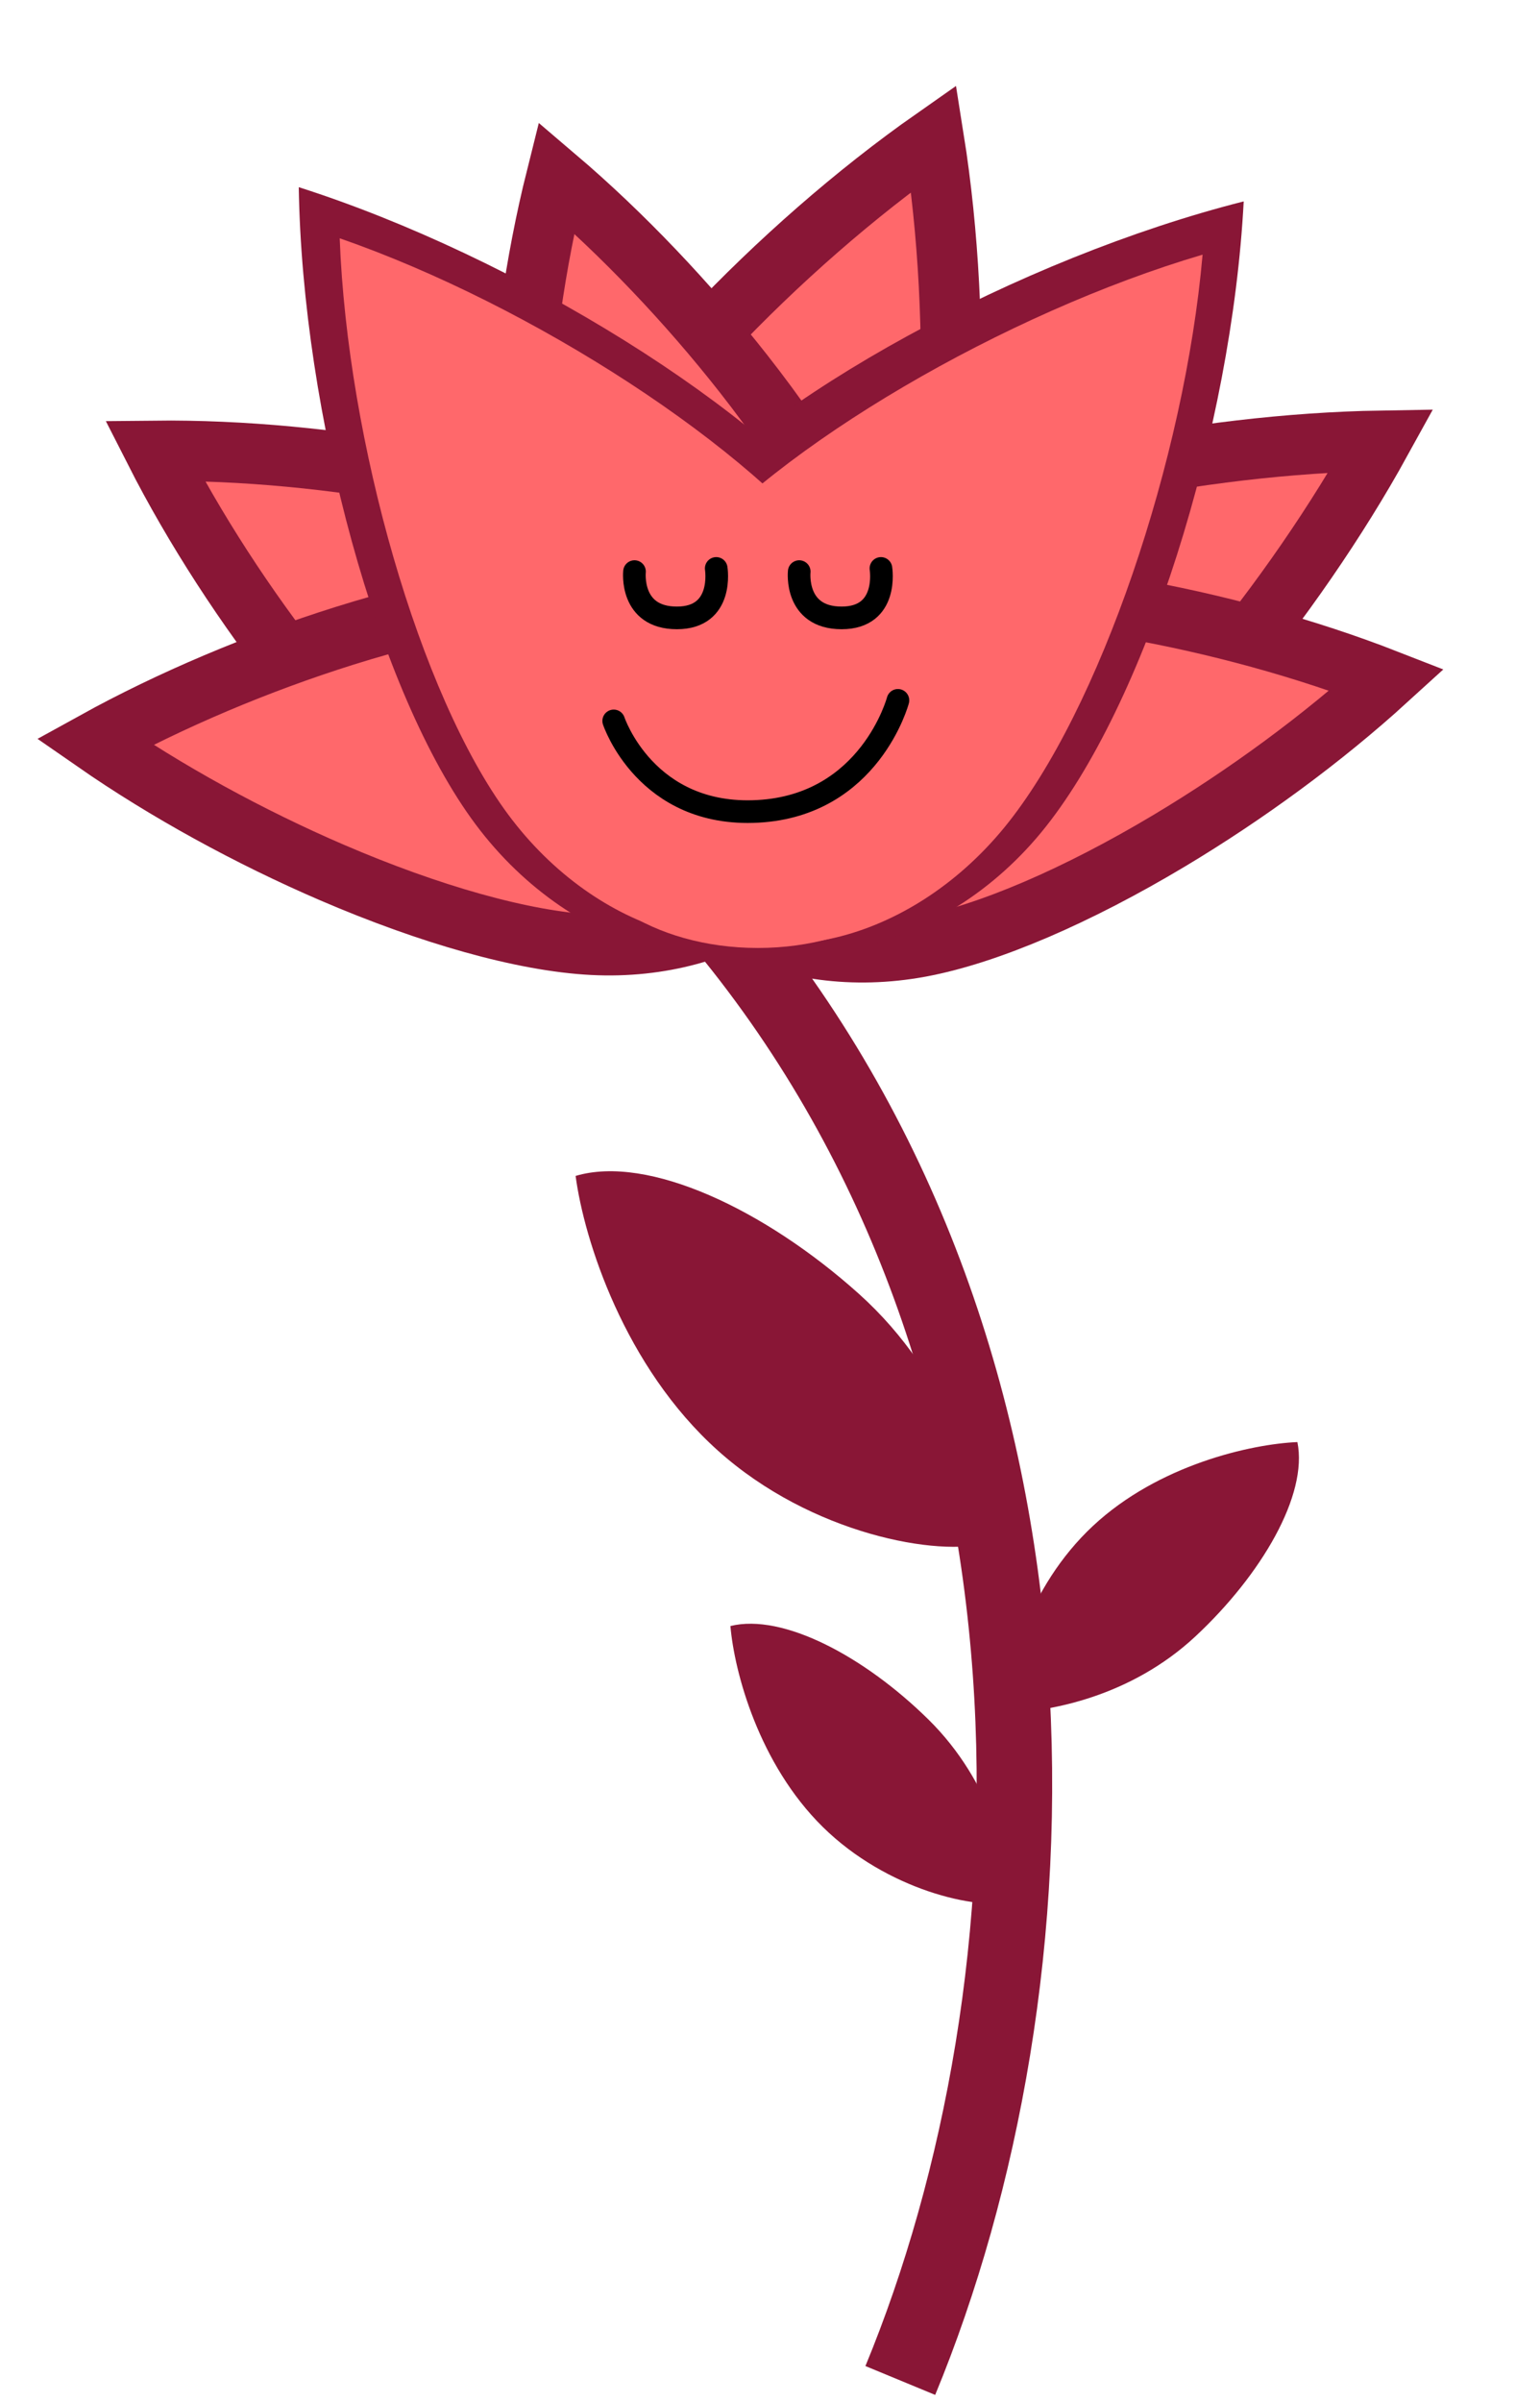
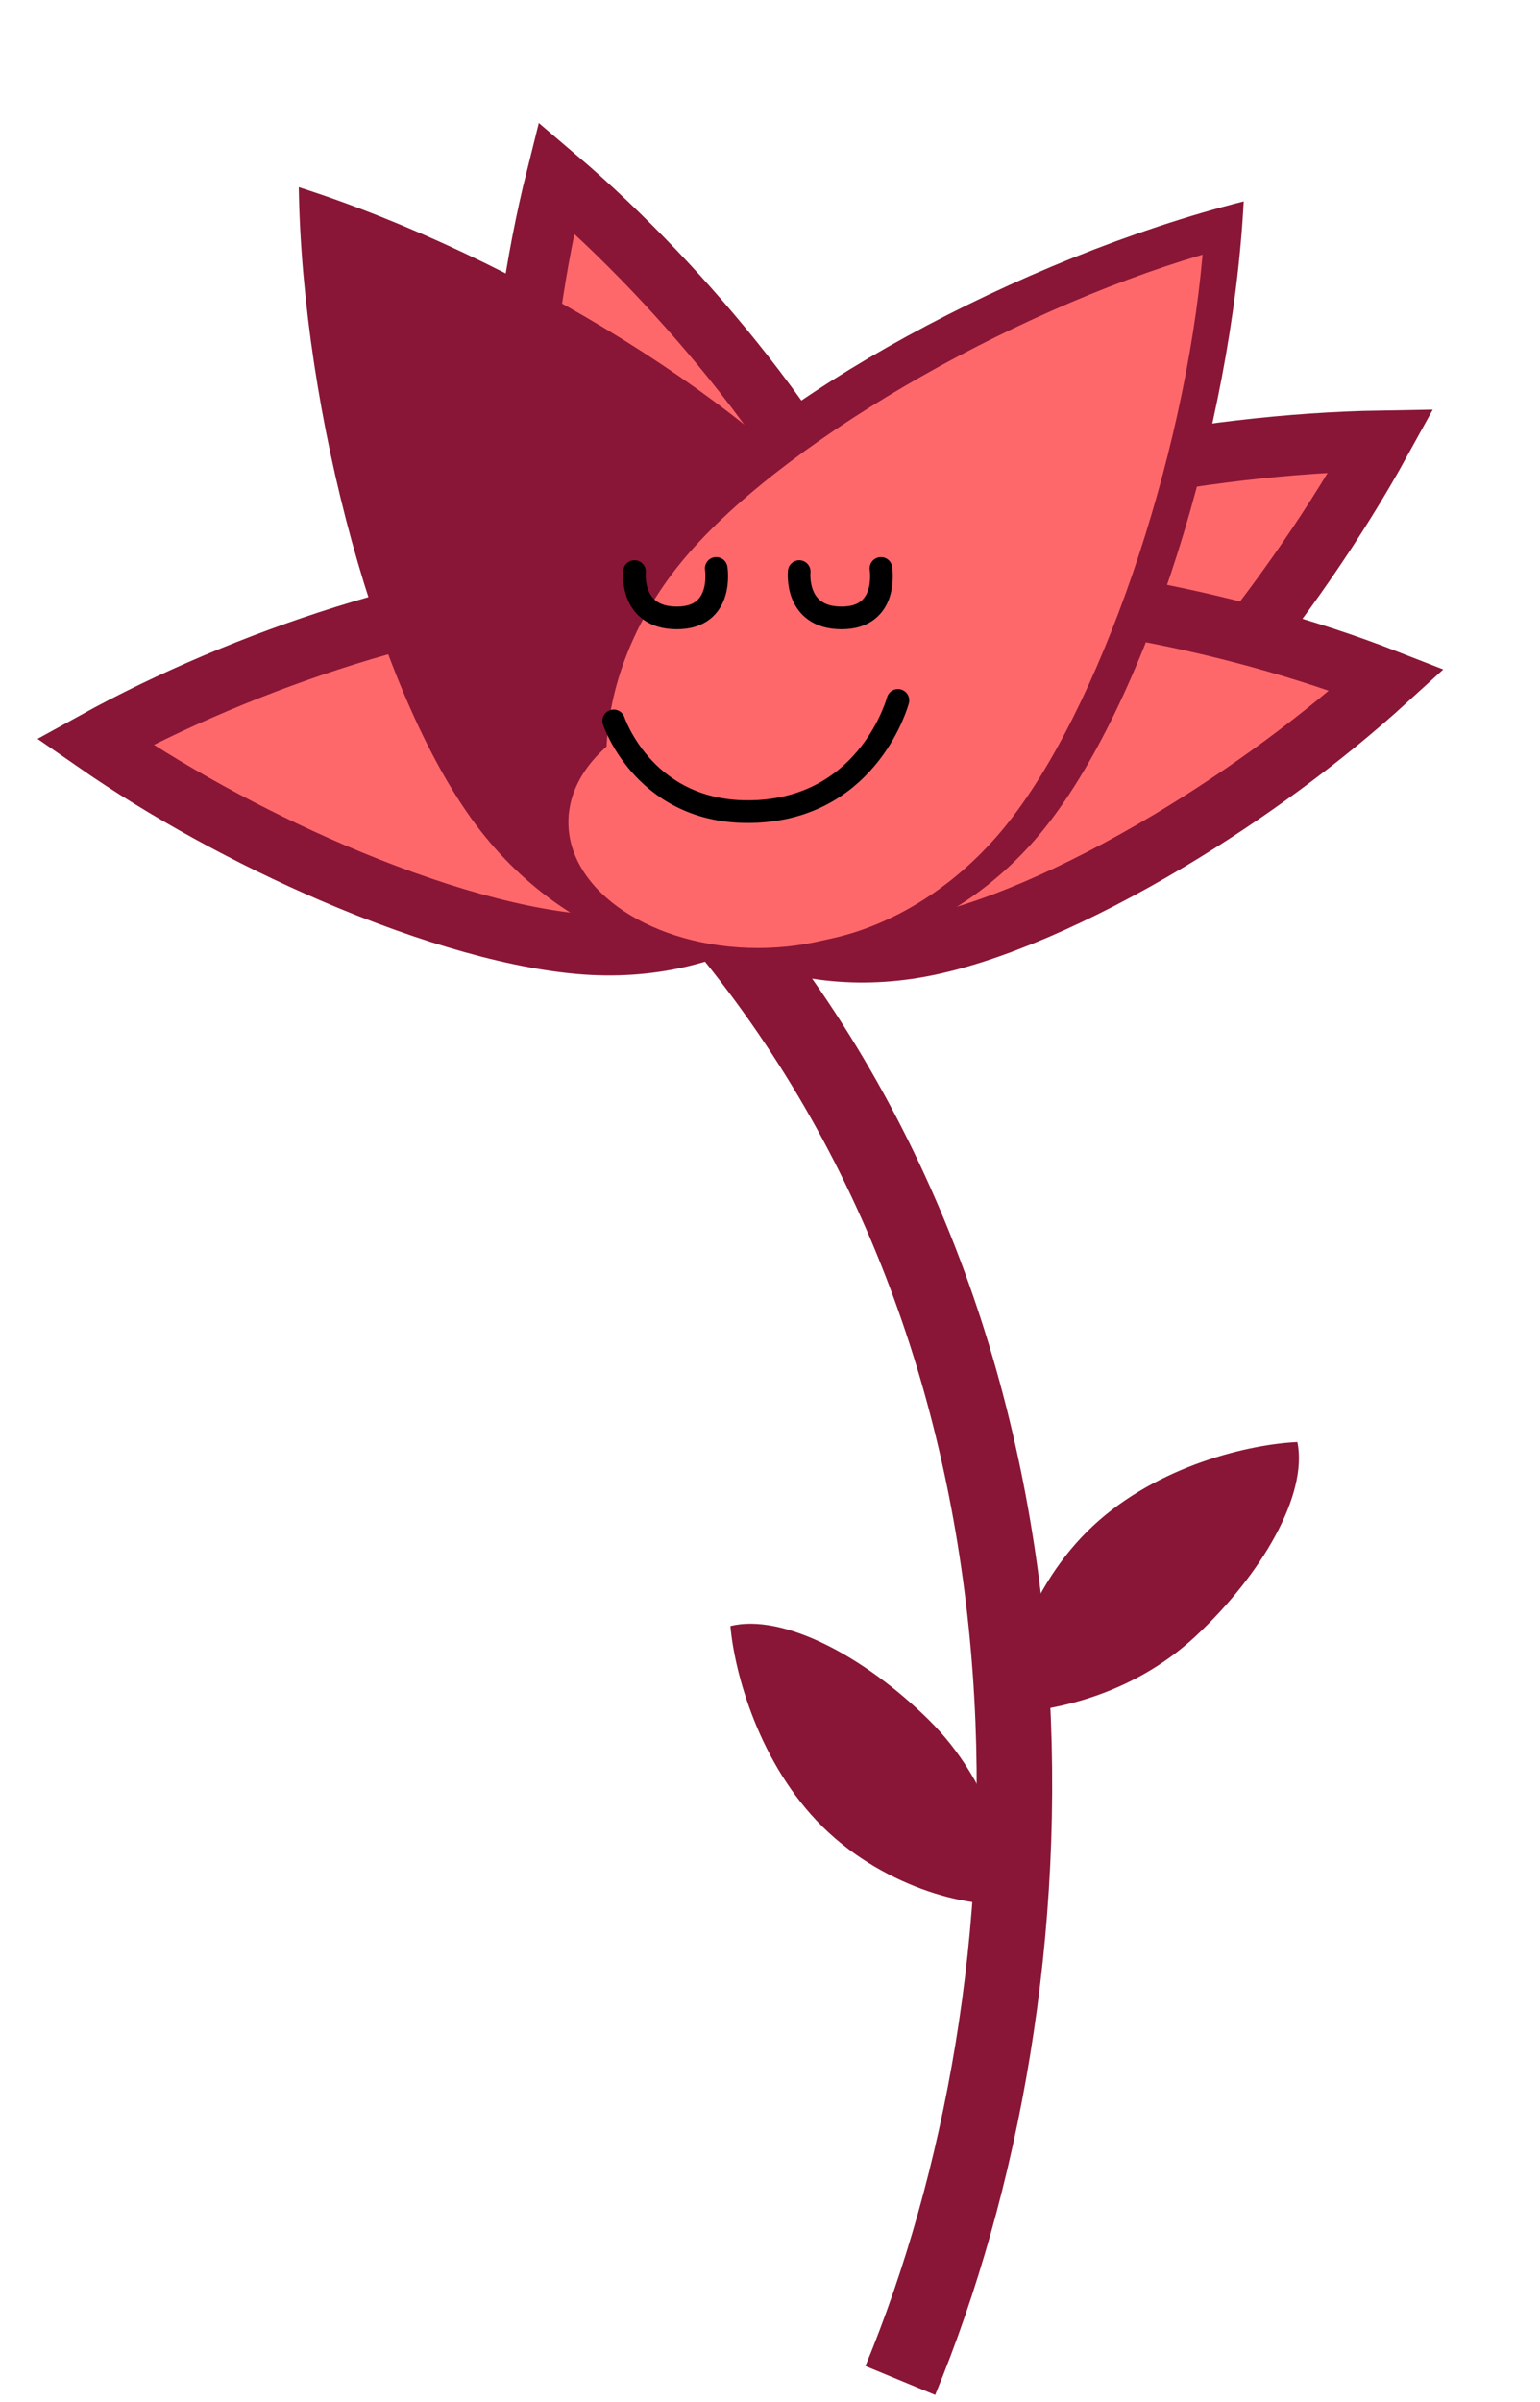
<svg xmlns="http://www.w3.org/2000/svg" width="204" height="318" viewBox="0 0 204 318" fill="none">
  <path d="M96.034 122.645C144.36 181.191 140.803 263.038 119.26 315.146" stroke="#891636" stroke-width="10" />
-   <path d="M123.696 18.326C125.683 30.785 126.376 44.617 125.786 57.668C125.096 72.903 122.676 86.701 118.78 95.901C114.931 104.989 108.667 111.881 101.818 115.755C94.973 119.626 87.755 120.4 81.578 117.783C75.4 115.167 70.933 109.445 68.95 101.836C66.966 94.221 67.557 84.926 71.406 75.838C75.303 66.637 83.525 55.296 93.985 44.199C102.946 34.693 113.361 25.566 123.696 18.326Z" fill="#FF686B" stroke="#891636" stroke-width="8" />
  <path d="M171.862 190.913C173.287 197.937 167.084 208.49 158.387 216.609C149.691 224.729 138.923 226.527 133.818 226.746C132.856 222.002 136.073 210.143 144.77 202.023C153.467 193.904 165.75 191.175 171.862 190.913Z" fill="#891636" />
-   <path d="M76.249 155.678C85.86 152.818 101.34 160.148 113.738 171.256C126.137 182.365 129.985 197.146 130.926 204.234C124.433 206.166 107.506 203.159 95.107 192.05C82.709 180.942 77.375 164.164 76.249 155.678Z" fill="#891636" />
  <path d="M96.757 215.266C103.715 213.548 114.519 219.303 122.996 227.651C131.473 236 133.722 246.682 134.155 251.774C129.455 252.934 117.471 250.217 108.994 241.868C100.517 233.52 97.275 221.362 96.757 215.266Z" fill="#891636" />
-   <path d="M20.507 59.684C32.013 59.56 44.55 60.757 56.23 62.995C70.06 65.645 82.321 69.683 90.177 74.442C97.928 79.138 103.354 85.733 105.962 92.446C108.569 99.153 108.309 105.757 105.154 110.964C102 116.171 96.267 119.459 89.115 120.255C81.957 121.051 73.599 119.295 65.848 114.599C57.992 109.84 48.734 100.844 39.981 89.814C32.59 80.5 25.722 69.944 20.507 59.684Z" fill="#FF686B" stroke="#891636" stroke-width="8" />
  <path d="M182.962 58.347C177.132 68.927 169.57 79.853 161.501 89.536C151.921 101.032 141.849 110.507 133.357 115.621C124.954 120.68 116.011 122.722 108.447 122.105C100.876 121.487 95.02 118.273 91.939 113.157C88.859 108.041 88.757 101.361 91.753 94.38C94.746 87.407 100.735 80.457 109.137 75.398C117.63 70.284 130.716 65.812 145.357 62.722C157.689 60.119 170.882 58.547 182.962 58.347Z" fill="#FF686B" stroke="#891636" stroke-width="8" />
  <path d="M183.733 90.007C175.227 97.757 165.073 105.207 154.867 111.309C142.78 118.536 130.942 123.682 121.911 125.358C113.001 127.011 104.561 125.7 98.147 122.425C91.738 119.153 87.537 114.052 86.426 108.066C85.315 102.08 87.406 95.81 92.215 90.456C97.027 85.099 104.434 80.847 113.345 79.194C122.376 77.518 135.272 78.071 149.146 80.478C160.862 82.511 173.013 85.82 183.733 90.007Z" fill="#FF686B" stroke="#891636" stroke-width="8" />
  <path d="M73.689 23.505C82.453 30.963 91.127 40.094 98.471 49.447C107.167 60.523 113.768 71.616 116.572 80.362C119.339 88.992 119.105 97.53 116.668 104.306C114.232 111.078 109.703 115.89 103.905 117.749C98.107 119.607 91.624 118.326 85.705 114.232C79.782 110.136 74.628 103.326 71.862 94.696C69.057 85.949 67.976 73.086 68.61 59.02C69.145 47.141 70.892 34.669 73.689 23.505Z" fill="#FF686B" stroke="#891636" stroke-width="8" />
  <path d="M12.547 98.203C22.621 92.642 34.229 87.756 45.574 84.193C59.01 79.974 71.72 77.721 80.893 78.19C89.943 78.653 97.847 81.891 103.324 86.566C108.797 91.239 111.697 97.177 111.386 103.257C111.075 109.337 107.584 114.949 101.663 119.039C95.737 123.131 87.544 125.544 78.494 125.081C69.32 124.612 56.906 121.076 43.972 115.51C33.049 110.809 22 104.766 12.547 98.203Z" fill="#FF686B" stroke="#891636" stroke-width="8" />
  <path d="M114.166 71.584C127.138 88.943 126.202 111.424 112.076 121.797C97.95 132.17 75.983 126.507 63.011 109.149C50.04 91.79 40.039 54.689 39.577 24.78C68.291 33.943 101.194 54.226 114.166 71.584Z" fill="#891636" />
  <path d="M137.906 110.226C124.119 126.918 101.637 131.273 87.692 119.954C73.746 108.635 73.618 85.927 87.406 69.235C101.194 52.543 135.286 34.119 164.75 26.663C163.176 56.757 151.694 93.534 137.906 110.226Z" fill="#891636" />
-   <path d="M111.464 75.11C123.211 90.968 122.85 111.146 110.656 120.179C98.463 129.211 79.055 123.678 67.307 107.82C55.56 91.962 46.018 58.427 45 31.547C70.405 40.361 99.716 59.251 111.464 75.11Z" fill="#FF686B" />
  <path d="M133.063 109.521C120.447 124.946 100.626 129.605 88.792 119.926C76.958 110.247 77.591 89.895 90.207 74.47C102.824 59.044 133.268 41.385 159.303 33.713C156.937 60.743 145.679 94.095 133.063 109.521Z" fill="#FF686B" />
  <ellipse cx="100.396" cy="108.857" rx="25.099" ry="16.642" fill="#FF686B" />
  <path d="M81.297 95.44C81.297 95.44 85.542 108.23 100.399 107.414C115.255 106.597 118.946 92.719 118.946 92.719" stroke="black" stroke-width="3" stroke-linecap="round" />
  <path d="M84.051 75.674C84.051 75.674 83.394 81.802 89.667 81.802C95.941 81.802 94.876 75.254 94.876 75.254" stroke="black" stroke-width="3" stroke-linecap="round" />
  <path d="M105.871 75.674C105.871 75.674 105.214 81.802 111.488 81.802C117.761 81.802 116.696 75.254 116.696 75.254" stroke="black" stroke-width="3" stroke-linecap="round" />
</svg>